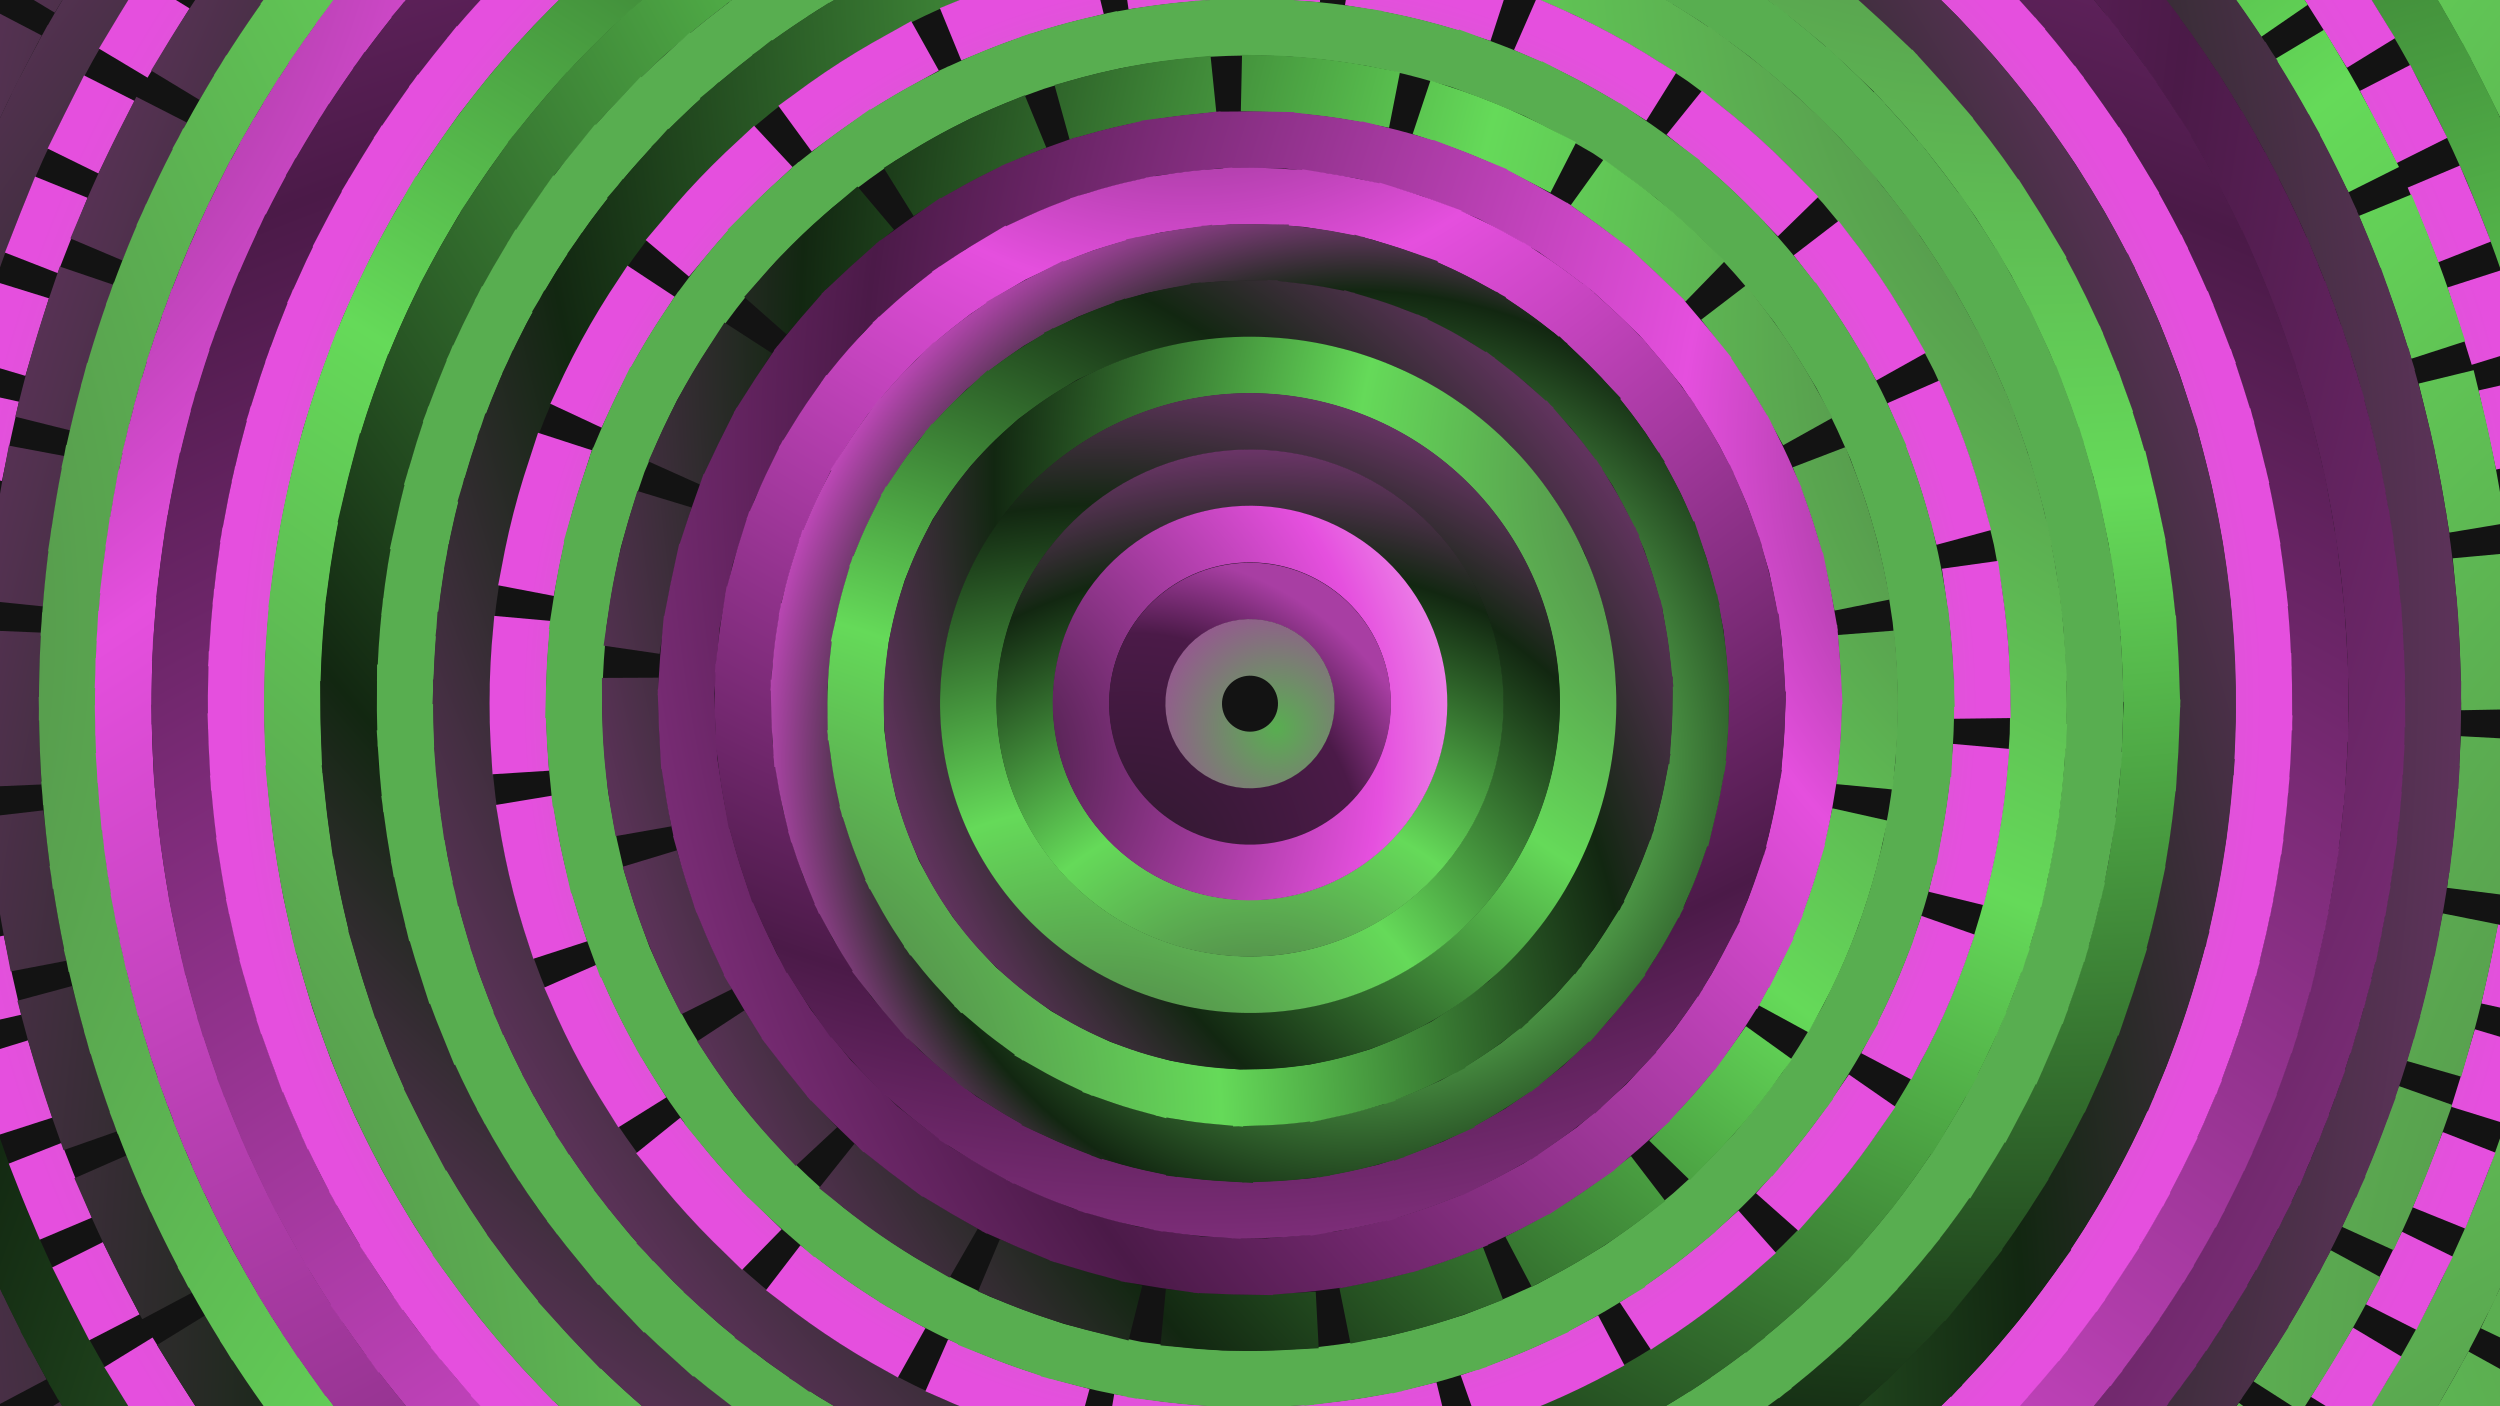
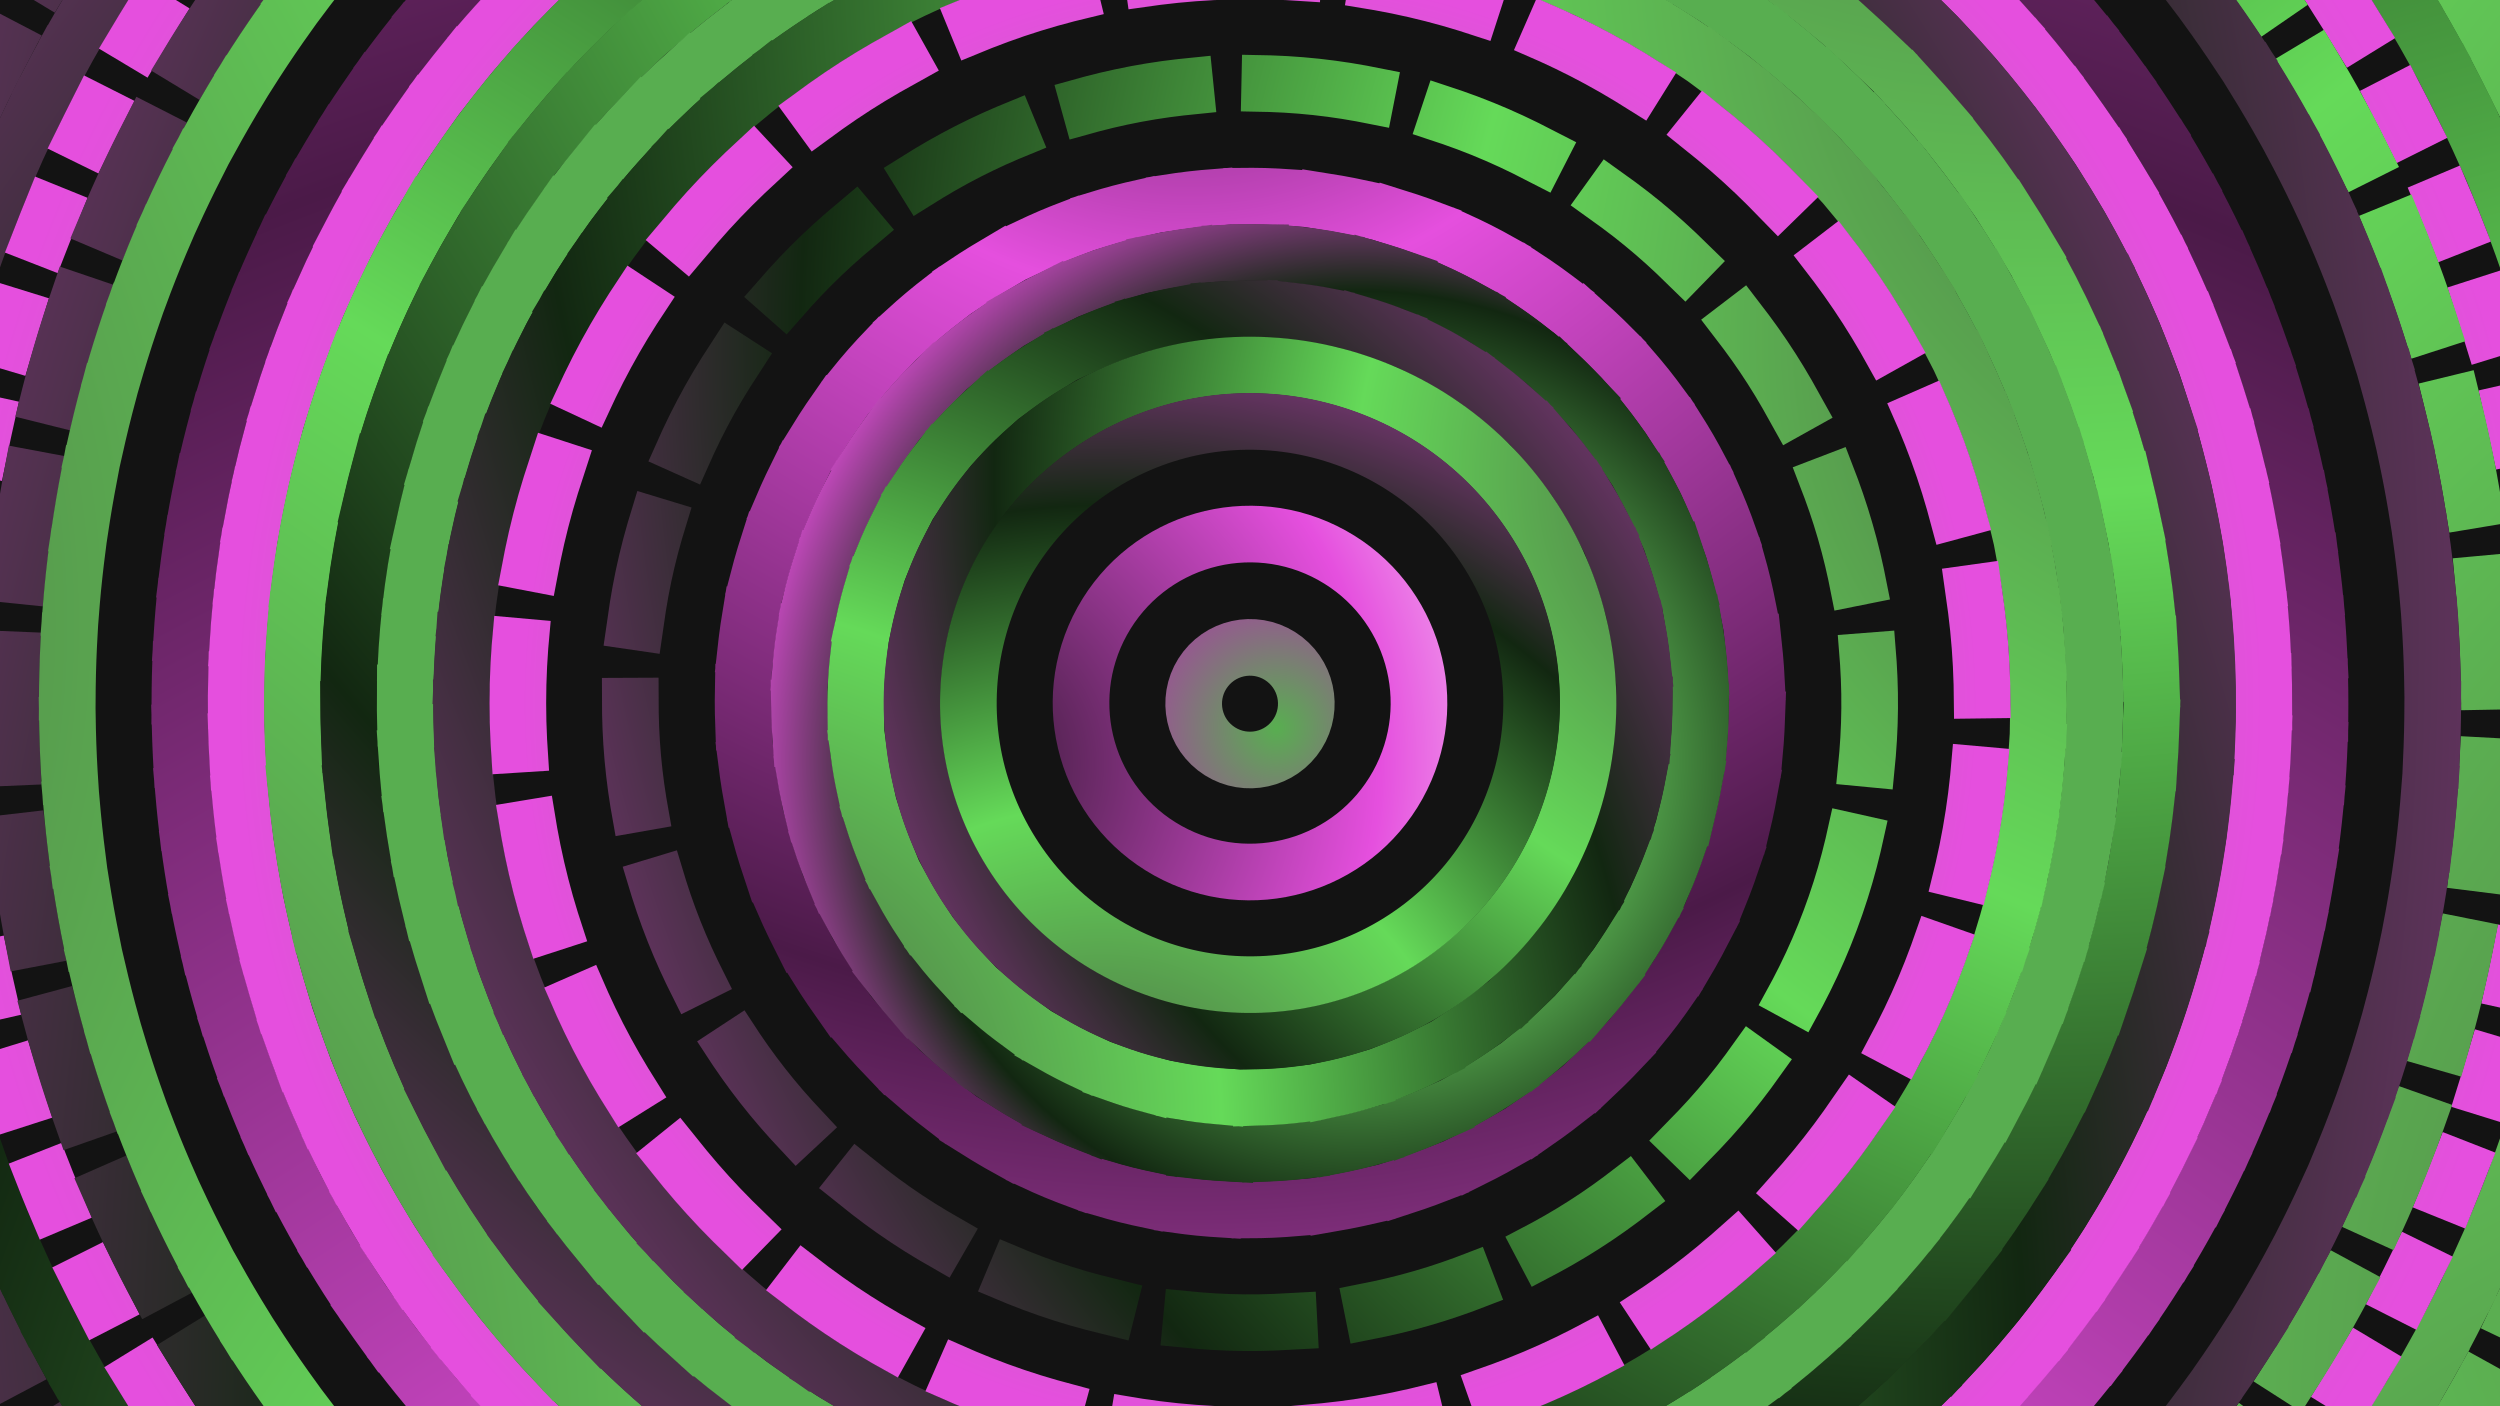
<svg xmlns="http://www.w3.org/2000/svg" xmlns:xlink="http://www.w3.org/1999/xlink" width="3840" height="2160" viewBox="0 0 3840 2160" fill="none">
  <g clip-path="url(#clip0_1152_389)">
    <rect width="3840" height="2160" fill="#131313" />
    <path d="M2271.85 3301.37C3498.75 3107.04 4335.82 1954.92 4141.5 728.022C3947.18 -498.875 2795.05 -1335.94 1568.15 -1141.62C341.256 -947.3 -495.811 204.825 -301.49 1431.72C-107.169 2658.62 1044.96 3495.69 2271.85 3301.37Z" stroke="#58AE50" stroke-width="87" stroke-linecap="square" stroke-dasharray="54 41" />
    <path d="M3367.12 2687.05C4254.74 1887.83 4326.4 520.379 3527.19 -367.243C2727.97 -1254.87 1360.51 -1326.53 472.889 -527.312C-414.733 271.907 -486.398 1639.36 312.821 2526.98C1112.04 3414.61 2479.49 3486.27 3367.12 2687.05Z" stroke="url(#paint0_radial_1152_389)" stroke-width="87" stroke-linecap="square" stroke-dasharray="150 130" />
    <path d="M2137.02 3144.67C3277.38 3024.81 4104.66 2003.21 3984.8 862.852C3864.94 -277.503 2843.34 -1104.78 1702.98 -984.926C562.629 -865.069 -264.65 156.534 -144.794 1296.89C-24.937 2437.25 996.666 3264.52 2137.02 3144.67Z" stroke="url(#paint1_radial_1152_389)" stroke-width="87" stroke-linecap="square" stroke-dasharray="32 57" />
    <path d="M1110.74 -737.776C106.878 -290.829 -344.589 885.281 102.358 1889.14C549.305 2893 1725.42 3344.47 2729.27 2897.52C3733.13 2450.57 4184.6 1274.46 3737.65 270.602C3290.71 -733.256 2114.6 -1184.72 1110.74 -737.776Z" stroke="url(#paint2_radial_1152_389)" stroke-width="87" stroke-linecap="square" stroke-dasharray="38 131" />
    <path d="M2928.52 2693.84C3819.89 2136.85 4090.96 962.722 3533.97 71.352C2976.98 -820.018 1802.85 -1091.09 911.483 -534.097C20.114 22.893 -250.955 1197.02 306.035 2088.39C863.024 2979.76 2037.15 3250.83 2928.52 2693.84Z" stroke="url(#paint3_radial_1152_389)" stroke-width="87" stroke-linecap="square" stroke-dasharray="150 130" />
    <path d="M591.389 -159.08C-92.865 574.692 -52.722 1724.23 681.051 2408.48C1414.82 3092.74 2564.36 3052.6 3248.61 2318.82C3932.87 1585.05 3892.73 435.512 3158.95 -248.742C2425.18 -932.996 1275.64 -892.853 591.389 -159.08Z" stroke="url(#paint4_radial_1152_389)" stroke-width="87" stroke-linecap="square" stroke-dasharray="77 50" />
-     <path d="M1299.98 -535.355C407.912 -192.923 -37.654 807.834 304.778 1699.9C647.209 2591.96 1647.97 3037.53 2540.03 2695.1C3432.1 2352.67 3877.66 1351.91 3535.23 459.844C3192.8 -432.221 2192.04 -877.786 1299.98 -535.355Z" stroke="url(#paint5_radial_1152_389)" stroke-width="87" stroke-linecap="square" stroke-dasharray="31 40" />
    <path d="M798.998 2281.83C1462.89 2900.92 2502.95 2864.6 3122.03 2200.71C3741.12 1536.82 3704.8 496.762 3040.91 -122.325C2377.02 -741.412 1336.96 -705.092 717.876 -41.203C98.789 622.687 135.109 1662.74 798.998 2281.83Z" stroke="url(#paint6_radial_1152_389)" stroke-width="87" stroke-linecap="square" stroke-dasharray="40 55" />
    <path d="M3195.53 186.739C2702.26 -517.713 1731.32 -688.916 1026.87 -195.653C322.418 297.61 151.215 1268.55 644.478 1973C1137.74 2677.46 2108.68 2848.66 2813.13 2355.4C3517.59 1862.13 3688.79 891.192 3195.53 186.739Z" stroke="url(#paint7_radial_1152_389)" stroke-width="87" stroke-linecap="square" stroke-dasharray="31 62" />
    <path d="M499.496 699.247C289.283 1483.77 754.855 2290.17 1539.38 2500.38C2323.91 2710.6 3130.3 2245.02 3340.52 1460.5C3550.73 675.97 3085.16 -130.425 2300.63 -340.638C1516.1 -550.851 709.709 -85.279 499.496 699.247Z" stroke="url(#paint8_radial_1152_389)" stroke-width="87" stroke-linecap="square" stroke-dasharray="200 60" />
    <path d="M3220.64 606.477C2959.19 -111.847 2164.93 -482.218 1446.61 -220.769C728.281 40.679 357.911 834.942 619.359 1553.27C880.808 2271.59 1675.07 2641.96 2393.4 2380.51C3111.72 2119.06 3482.09 1324.8 3220.64 606.477Z" stroke="url(#paint9_radial_1152_389)" stroke-width="87" stroke-linecap="square" stroke-dasharray="53 72" />
    <path d="M2754.09 2073.9C3303.07 1613.24 3374.68 794.77 2914.03 245.786C2453.38 -303.198 1634.9 -374.805 1085.92 85.847C536.934 546.5 465.327 1364.97 925.98 1913.96C1386.63 2462.94 2205.1 2534.55 2754.09 2073.9Z" stroke="#58AE50" stroke-width="87" stroke-linecap="square" stroke-dasharray="38 60" />
    <path d="M3124.47 1206.47C3194.38 541.258 2711.81 -54.678 2046.6 -124.594C1381.39 -194.51 785.456 288.069 715.54 953.277C645.624 1618.48 1128.2 2214.42 1793.41 2284.34C2458.62 2354.25 3054.55 1871.67 3124.47 1206.47Z" stroke="url(#paint10_radial_1152_389)" stroke-width="87" stroke-linecap="square" stroke-dasharray="54 47" />
    <path d="M1920 -44.721C1298.91 -44.721 795.409 458.776 795.409 1079.87C795.409 1700.97 1298.91 2204.46 1920 2204.46C2541.1 2204.46 3044.59 1700.97 3044.59 1079.87C3044.59 458.776 2541.1 -44.721 1920 -44.721Z" stroke="url(#paint11_radial_1152_389)" stroke-width="87" stroke-linecap="square" stroke-dasharray="150 130" />
-     <path d="M2957.45 1043.64C2937.45 470.673 2456.74 22.41 1883.77 42.419C1310.8 62.427 862.54 543.131 882.549 1116.1C902.557 1689.07 1383.26 2137.33 1956.23 2117.32C2529.2 2097.32 2977.46 1616.61 2957.45 1043.64Z" stroke="#58AE50" stroke-width="87" stroke-linecap="square" stroke-dasharray="62 69" />
    <path d="M2802.29 1436.34C2999.16 949.064 2763.74 394.455 2276.47 197.583C1789.19 0.712 1234.58 236.13 1037.71 723.404C840.842 1210.68 1076.26 1765.29 1563.53 1962.16C2050.81 2159.03 2605.42 1923.61 2802.29 1436.34Z" stroke="url(#paint12_radial_1152_389)" stroke-width="87" stroke-linecap="square" stroke-dasharray="150 130" />
-     <path d="M2697.52 1459.09C2906.96 1029.68 2728.64 511.789 2299.22 302.35C1869.81 92.912 1351.92 271.236 1142.48 700.649C933.041 1130.06 1111.37 1647.95 1540.78 1857.39C1970.19 2066.83 2488.08 1888.51 2697.52 1459.09Z" stroke="url(#paint13_radial_1152_389)" stroke-width="87" stroke-linecap="square" stroke-dasharray="34 74" />
    <path d="M2388.55 458.082C2045.15 199.308 1556.99 267.915 1298.21 611.319C1039.44 954.724 1108.05 1442.89 1451.45 1701.66C1794.85 1960.43 2283.02 1891.83 2541.79 1548.42C2800.56 1205.02 2731.96 716.856 2388.55 458.082Z" stroke="url(#paint14_radial_1152_389)" stroke-width="87" stroke-linecap="square" stroke-dasharray="44 70" />
    <path d="M2608.27 1007.53C2568.32 627.412 2227.78 351.652 1847.66 391.604C1467.55 431.556 1191.79 772.091 1231.74 1152.21C1271.69 1532.33 1612.23 1808.09 1992.34 1768.14C2372.46 1728.18 2648.22 1387.65 2608.27 1007.53Z" stroke="url(#paint15_radial_1152_389)" stroke-width="87" stroke-linecap="square" stroke-dasharray="45 66" />
    <path d="M1315.28 1048.18C1297.78 1382.16 1554.33 1667.09 1888.31 1684.59C2222.29 1702.09 2507.22 1445.54 2524.72 1111.56C2542.23 777.586 2285.67 492.655 1951.69 475.152C1617.72 457.649 1332.79 714.202 1315.28 1048.18Z" stroke="url(#paint16_radial_1152_389)" stroke-width="87" stroke-linecap="square" stroke-dasharray="45 66" />
    <path d="M2410.77 1248.85C2504.09 977.813 2360.03 682.434 2088.99 589.106C1817.94 495.779 1522.56 639.845 1429.24 910.887C1335.91 1181.93 1479.98 1477.31 1751.02 1570.64C2022.06 1663.96 2317.44 1519.9 2410.77 1248.85Z" stroke="url(#paint17_radial_1152_389)" stroke-width="87" stroke-linecap="square" />
    <path d="M1553.19 1309.08C1679.78 1511.66 1946.63 1573.27 2149.21 1446.68C2351.8 1320.09 2413.4 1053.25 2286.81 850.662C2160.23 648.078 1893.38 586.472 1690.79 713.06C1488.21 839.649 1426.6 1106.5 1553.19 1309.08Z" stroke="url(#paint18_radial_1152_389)" stroke-width="87" stroke-linecap="square" />
-     <path d="M1697.58 1344.94C1843.97 1467.78 2062.23 1448.69 2185.08 1302.29C2307.92 1155.9 2288.82 937.638 2142.42 814.798C1996.03 691.957 1777.77 711.052 1654.93 857.448C1532.09 1003.84 1551.18 1222.1 1697.58 1344.94Z" stroke="url(#paint19_radial_1152_389)" stroke-width="87" stroke-linecap="square" />
    <path d="M1693.02 954.053C1623.53 1079.41 1668.82 1237.37 1794.18 1306.85C1919.54 1376.34 2077.49 1331.05 2146.98 1205.69C2216.47 1080.33 2171.18 922.377 2045.82 852.889C1920.46 783.402 1762.51 828.694 1693.02 954.053Z" stroke="url(#paint20_radial_1152_389)" stroke-width="87" stroke-linecap="square" />
-     <path d="M1751.42 1119.79C1772.92 1212.89 1865.82 1270.95 1958.92 1249.45C2052.03 1227.96 2110.08 1135.06 2088.58 1041.95C2067.09 948.847 1974.19 890.797 1881.08 912.291C1787.98 933.786 1729.93 1026.69 1751.42 1119.79Z" stroke="url(#paint21_radial_1152_389)" stroke-width="87" stroke-linecap="square" />
    <path d="M1851.83 1027.61C1822.42 1065.26 1829.09 1119.63 1866.74 1149.04C1904.39 1178.45 1958.76 1171.78 1988.17 1134.13C2017.58 1096.48 2010.91 1042.12 1973.26 1012.7C1935.61 983.289 1881.25 989.964 1851.83 1027.61Z" stroke="url(#paint22_radial_1152_389)" stroke-width="87" stroke-linecap="square" />
    <g style="mix-blend-mode:overlay; opacity: 1" filter="url(#noiseFilter) ">
      <rect width="3840" height="2160" fill="url(#pattern0)" />
    </g>
  </g>
  <defs>
    <pattern id="pattern0" patternContentUnits="objectBoundingBox" width="0.031" height="0.056">
      <use xlink:href="#image0_1152_389" transform="scale(0 0)" />
    </pattern>
    <radialGradient id="paint0_radial_1152_389" cx="0" cy="0" r="1" gradientUnits="userSpaceOnUse" gradientTransform="translate(5742.43 1566.41) rotate(161.413) scale(7030.27)">
      <stop stop-color="#485641" />
      <stop offset="0.412" stop-color="#65DA59" />
      <stop offset="0.741" stop-color="#122711" />
      <stop offset="1" stop-color="#A83EA3" />
    </radialGradient>
    <radialGradient id="paint1_radial_1152_389" cx="0" cy="0" r="1" gradientUnits="userSpaceOnUse" gradientTransform="translate(4614.17 3614.64) rotate(-162.587) scale(6749.06)">
      <stop stop-color="#485641" />
      <stop offset="0.412" stop-color="#65DA59" />
      <stop offset="0.741" stop-color="#122711" />
      <stop offset="1" stop-color="#A83EA3" />
    </radialGradient>
    <radialGradient id="paint2_radial_1152_389" cx="0" cy="0" r="1" gradientUnits="userSpaceOnUse" gradientTransform="translate(1920.01 1079.87) rotate(-114) scale(1989.66)">
      <stop stop-color="#58AE50" />
      <stop offset="1" stop-color="#E54FDE" />
    </radialGradient>
    <radialGradient id="paint3_radial_1152_389" cx="0" cy="0" r="1" gradientUnits="userSpaceOnUse" gradientTransform="translate(5158.28 2085.63) rotate(171.413) scale(6186.64)">
      <stop stop-color="#485641" />
      <stop offset="0.412" stop-color="#65DA59" />
      <stop offset="0.741" stop-color="#122711" />
      <stop offset="1" stop-color="#A83EA3" />
    </radialGradient>
    <radialGradient id="paint4_radial_1152_389" cx="0" cy="0" r="1" gradientUnits="userSpaceOnUse" gradientTransform="translate(-1314.24 952.578) rotate(-23.587) scale(5905.43)">
      <stop stop-color="#485641" />
      <stop offset="0.412" stop-color="#65DA59" />
      <stop offset="0.741" stop-color="#122711" />
      <stop offset="1" stop-color="#A83EA3" />
    </radialGradient>
    <radialGradient id="paint5_radial_1152_389" cx="0" cy="0" r="1" gradientUnits="userSpaceOnUse" gradientTransform="translate(-795.341 -379.373) rotate(2.413) scale(5624.22)">
      <stop stop-color="#2F182E" />
      <stop offset="0.297" stop-color="#E54FDE" />
      <stop offset="0.741" stop-color="#4B1A48" />
      <stop offset="1" stop-color="#A83EA3" />
    </radialGradient>
    <radialGradient id="paint6_radial_1152_389" cx="0" cy="0" r="1" gradientUnits="userSpaceOnUse" gradientTransform="translate(1804.78 4005.97) rotate(-113.587) scale(5343)">
      <stop stop-color="#2F182E" />
      <stop offset="0.297" stop-color="#E54FDE" />
      <stop offset="0.741" stop-color="#4B1A48" />
      <stop offset="1" stop-color="#A83EA3" />
    </radialGradient>
    <radialGradient id="paint7_radial_1152_389" cx="0" cy="0" r="1" gradientUnits="userSpaceOnUse" gradientTransform="translate(1920 1079.87) rotate(-35) scale(1557.13)">
      <stop stop-color="#58AE50" />
      <stop offset="1" stop-color="#E54FDE" />
    </radialGradient>
    <radialGradient id="paint8_radial_1152_389" cx="0" cy="0" r="1" gradientUnits="userSpaceOnUse" gradientTransform="translate(-440.099 2218.05) rotate(-51.587) scale(4780.58)">
      <stop stop-color="#485641" />
      <stop offset="0.412" stop-color="#65DA59" />
      <stop offset="0.741" stop-color="#122711" />
      <stop offset="1" stop-color="#A83EA3" />
    </radialGradient>
    <radialGradient id="paint9_radial_1152_389" cx="0" cy="0" r="1" gradientUnits="userSpaceOnUse" gradientTransform="translate(3125.13 -1071.7) rotate(93.413) scale(4499.37)">
      <stop stop-color="#485641" />
      <stop offset="0.412" stop-color="#65DA59" />
      <stop offset="0.741" stop-color="#122711" />
      <stop offset="1" stop-color="#A83EA3" />
    </radialGradient>
    <radialGradient id="paint10_radial_1152_389" cx="0" cy="0" r="1" gradientUnits="userSpaceOnUse" gradientTransform="translate(3693.06 -149.964) rotate(119.413) scale(3936.95)">
      <stop stop-color="#485641" />
      <stop offset="0.412" stop-color="#65DA59" />
      <stop offset="0.741" stop-color="#122711" />
      <stop offset="1" stop-color="#A83EA3" />
    </radialGradient>
    <radialGradient id="paint11_radial_1152_389" cx="0" cy="0" r="1" gradientUnits="userSpaceOnUse" gradientTransform="translate(1920 1079.87) rotate(-90) scale(1124.59)">
      <stop stop-color="#58AE50" />
      <stop offset="1" stop-color="#E54FDE" />
    </radialGradient>
    <radialGradient id="paint12_radial_1152_389" cx="0" cy="0" r="1" gradientUnits="userSpaceOnUse" gradientTransform="translate(3525.5 535) rotate(135.413) scale(3093.32)">
      <stop stop-color="#485641" />
      <stop offset="0.412" stop-color="#65DA59" />
      <stop offset="0.741" stop-color="#122711" />
      <stop offset="1" stop-color="#A83EA3" />
    </radialGradient>
    <radialGradient id="paint13_radial_1152_389" cx="0" cy="0" r="1" gradientUnits="userSpaceOnUse" gradientTransform="translate(3410.54 687.553) rotate(139.413) scale(2812.11)">
      <stop stop-color="#2F182E" />
      <stop offset="0.297" stop-color="#E54FDE" />
      <stop offset="0.741" stop-color="#4B1A48" />
      <stop offset="1" stop-color="#A83EA3" />
    </radialGradient>
    <radialGradient id="paint14_radial_1152_389" cx="0" cy="0" r="1" gradientUnits="userSpaceOnUse" gradientTransform="translate(1829.37 -304.34) rotate(60.413) scale(2530.9)">
      <stop stop-color="#2F182E" />
      <stop offset="0.297" stop-color="#E54FDE" />
      <stop offset="0.741" stop-color="#4B1A48" />
      <stop offset="1" stop-color="#A83EA3" />
    </radialGradient>
    <radialGradient id="paint15_radial_1152_389" cx="0" cy="0" r="1" gradientUnits="userSpaceOnUse" gradientTransform="translate(2088.5 1169) rotate(52.619) scale(975.939)">
      <stop stop-color="#485641" />
      <stop offset="0.412" stop-color="#58AE50" />
      <stop offset="0.741" stop-color="#122711" />
      <stop offset="1" stop-color="#E54FDE" />
    </radialGradient>
    <radialGradient id="paint16_radial_1152_389" cx="0" cy="0" r="1" gradientUnits="userSpaceOnUse" gradientTransform="translate(1066.87 1740.34) rotate(-63.587) scale(1968.48)">
      <stop stop-color="#485641" />
      <stop offset="0.412" stop-color="#65DA59" />
      <stop offset="0.741" stop-color="#122711" />
      <stop offset="1" stop-color="#A83EA3" />
    </radialGradient>
    <radialGradient id="paint17_radial_1152_389" cx="0" cy="0" r="1" gradientUnits="userSpaceOnUse" gradientTransform="translate(2778.97 737.244) rotate(132.413) scale(1687.26)">
      <stop stop-color="#485641" />
      <stop offset="0.412" stop-color="#65DA59" />
      <stop offset="0.741" stop-color="#122711" />
      <stop offset="1" stop-color="#A83EA3" />
    </radialGradient>
    <radialGradient id="paint18_radial_1152_389" cx="0" cy="0" r="1" gradientUnits="userSpaceOnUse" gradientTransform="translate(1691.42 1815.84) rotate(-98.587) scale(1406.05)">
      <stop stop-color="#485641" />
      <stop offset="0.412" stop-color="#65DA59" />
      <stop offset="0.741" stop-color="#122711" />
      <stop offset="1" stop-color="#A83EA3" />
    </radialGradient>
    <radialGradient id="paint19_radial_1152_389" cx="0" cy="0" r="1" gradientUnits="userSpaceOnUse" gradientTransform="translate(1928.03 1696.34) rotate(-116.587) scale(1124.84)">
      <stop stop-color="#485641" />
      <stop offset="0.412" stop-color="#65DA59" />
      <stop offset="0.741" stop-color="#122711" />
      <stop offset="1" stop-color="#A83EA3" />
    </radialGradient>
    <radialGradient id="paint20_radial_1152_389" cx="0" cy="0" r="1" gradientUnits="userSpaceOnUse" gradientTransform="translate(1467.29 1174) rotate(-24.933) scale(1439.91)">
      <stop stop-color="#2F182E" />
      <stop offset="0.452" stop-color="#E54FDE" />
      <stop offset="0.741" stop-color="white" />
      <stop offset="1" stop-color="#A83EA3" />
    </radialGradient>
    <radialGradient id="paint21_radial_1152_389" cx="0" cy="0" r="1" gradientUnits="userSpaceOnUse" gradientTransform="translate(1737.71 1329.45) rotate(-55.42) scale(481.522)">
      <stop stop-color="#2F182E" />
      <stop offset="0.741" stop-color="#4B1A48" />
      <stop offset="1" stop-color="#A83EA3" />
    </radialGradient>
    <radialGradient id="paint22_radial_1152_389" cx="0" cy="0" r="1" gradientUnits="userSpaceOnUse" gradientTransform="translate(1960.5 1118) rotate(55.956) scale(403.691)">
      <stop stop-color="#58AE50" />
      <stop offset="0.615" stop-color="#A83EA3" />
      <stop offset="0.801" stop-color="#E54FDE" />
    </radialGradient>
    <clipPath id="clip0_1152_389">
      <rect width="3840" height="2160" fill="white" />
    </clipPath>
    <filter id="noiseFilter">
      <feTurbulence type="fractalNoise" baseFrequency="1.9" numOctaves="3" result="noise" />
    </filter>
  </defs>
</svg>